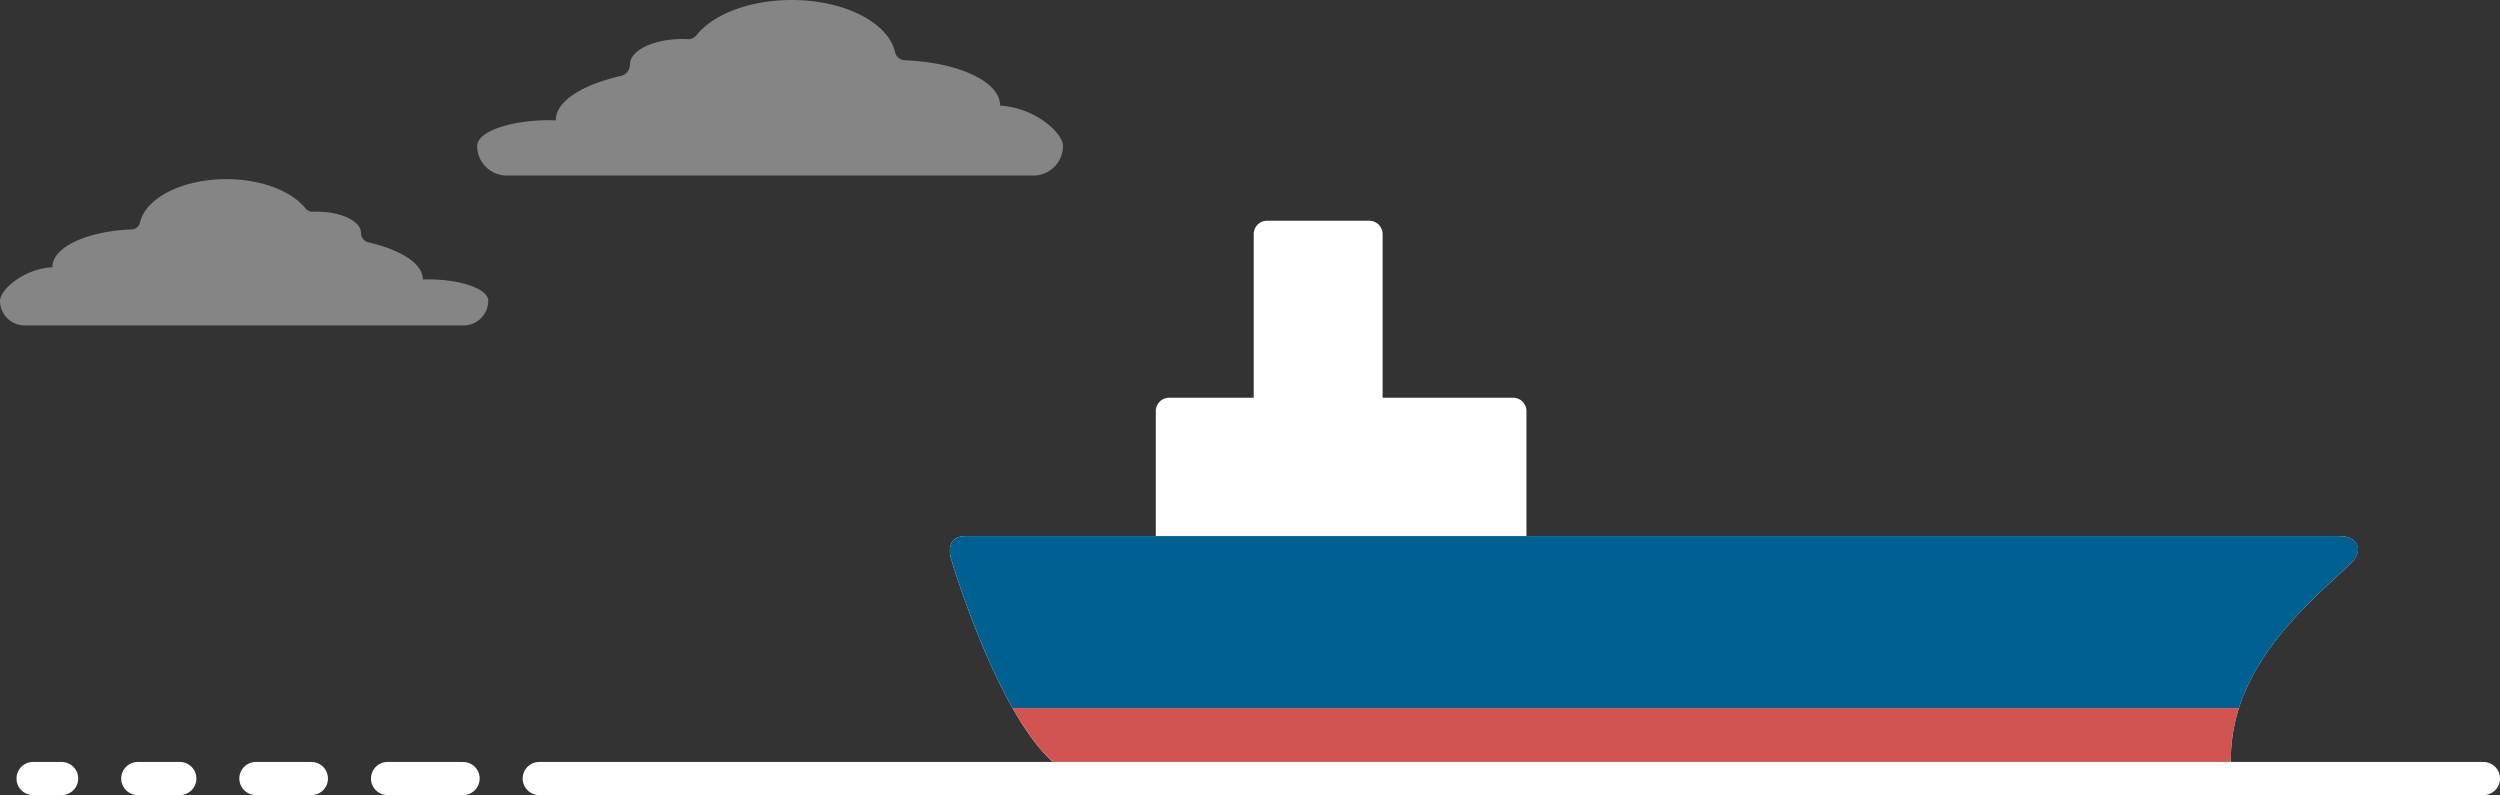
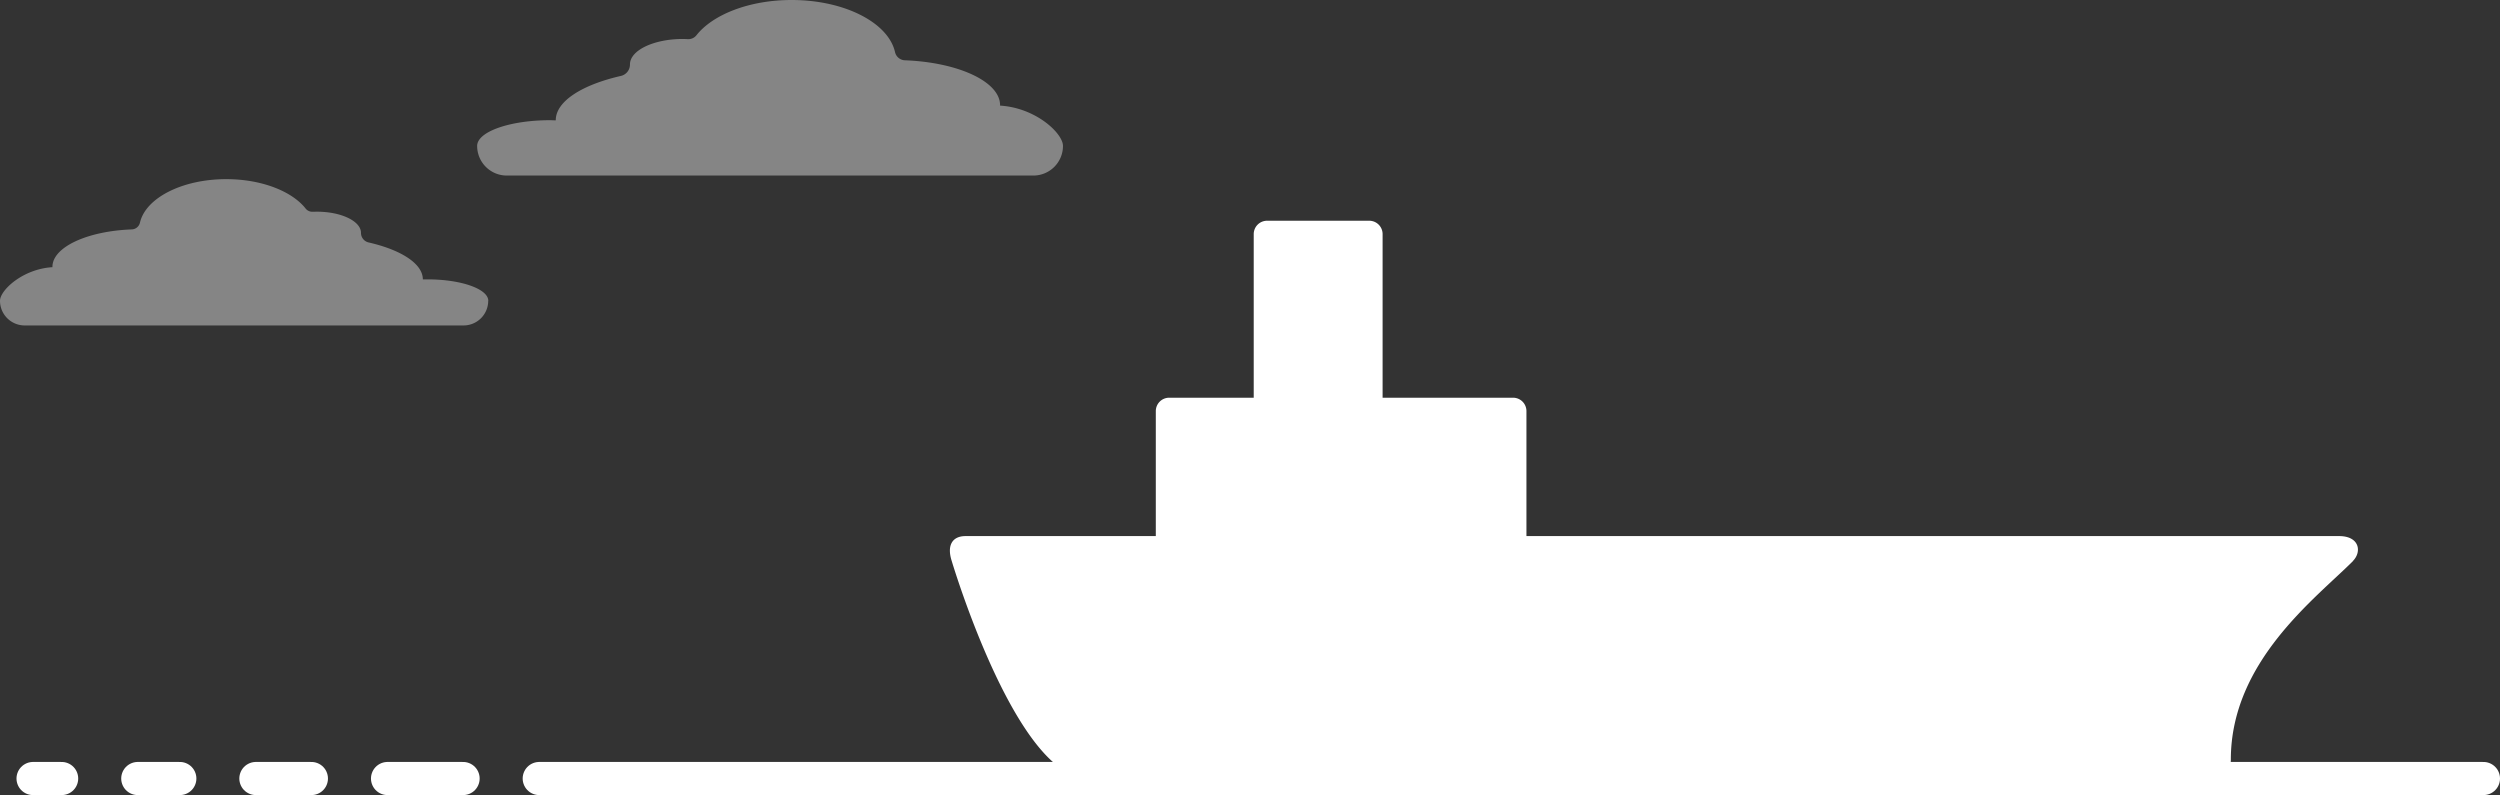
<svg xmlns="http://www.w3.org/2000/svg" id="nami_ship" width="334.225" height="106.295" viewBox="0 0 334.225 106.295">
  <rect x="0" y="0" width="334.225" height="106.295" fill="#333333" stroke="none" />
  <defs>
    <clipPath id="clip-path">
-       <path id="パス_76" data-name="パス 76" d="M314.57,75.01c-5.04,5.04-16.33,13.45-16.33,26.55,0,0,.05,2.53-1.91,2.53H145.48a6.277,6.277,0,0,1-2.46-.67c-8.54-4.08-15.78-28.41-15.78-28.41-.7-2.17.13-3.34,1.84-3.34h25.44V53.17h13.1V29.5h17.24V53.17h19.23v18.5H312.73c2.76,0,3.06,2.12,1.84,3.34Z" fill="none" />
-     </clipPath>
+       </clipPath>
  </defs>
  <g id="グループ_16" data-name="グループ 16">
    <path id="パス_75" data-name="パス 75" d="M314.57,75.01c-5.04,5.04-16.33,13.45-16.33,26.55,0,0,.05,2.53-1.91,2.53H145.48a6.277,6.277,0,0,1-2.46-.67c-8.54-4.08-15.78-28.41-15.78-28.41-.7-2.17.13-3.34,1.84-3.34h25.44V54.96a1.788,1.788,0,0,1,1.79-1.79h11.3V31.3a1.788,1.788,0,0,1,1.79-1.79h13.65a1.788,1.788,0,0,1,1.79,1.79V53.17h17.44a1.788,1.788,0,0,1,1.79,1.79V71.67H312.71c2.76,0,3.06,2.12,1.84,3.34Z" fill="#fff" />
    <g id="グループ_15" data-name="グループ 15" clip-path="url(#clip-path)">
      <g id="グループ_14" data-name="グループ 14">
        <rect id="長方形_4" data-name="長方形 4" width="198.65" height="22.99" transform="translate(119.4 71.67)" fill="#006091" />
        <rect id="長方形_5" data-name="長方形 5" width="198.65" height="22.99" transform="translate(119.4 94.66)" fill="#d15450" />
      </g>
    </g>
    <path id="パス_77" data-name="パス 77" d="M65.27,40.21h0a3.3,3.3,0,0,1-3.3,3.3H3.3A3.3,3.3,0,0,1,0,40.21H0c0-1.4,3.02-4.25,7.01-4.49v-.05c0-2.63,4.66-4.78,10.6-5a1.165,1.165,0,0,0,1.1-.9c.75-3.29,5.63-5.82,11.54-5.82,4.7,0,8.77,1.61,10.6,3.92a1.147,1.147,0,0,0,.94.44c.19,0,.38-.01.58-.01,3.25,0,5.89,1.27,5.89,2.83h0a1.308,1.308,0,0,0,1.01,1.28c4.34.99,7.26,2.84,7.26,4.94h.64c4.48,0,8.11,1.28,8.11,2.87Z" fill="#fff" opacity="0.4" />
    <path id="パス_78" data-name="パス 78" d="M63.79,19.51h0a3.963,3.963,0,0,0,3.96,3.96h70.4a3.963,3.963,0,0,0,3.96-3.96h0c0-1.68-3.62-5.1-8.41-5.39v-.06c0-3.15-5.6-5.73-12.72-6a1.4,1.4,0,0,1-1.32-1.08C118.78,3.04,112.92,0,105.83,0c-5.64,0-10.52,1.93-12.72,4.71a1.343,1.343,0,0,1-1.13.52c-.23,0-.46-.02-.69-.02-3.9,0-7.07,1.52-7.07,3.4v.02a1.561,1.561,0,0,1-1.21,1.52c-5.21,1.19-8.71,3.4-8.71,5.92v.02c-.25,0-.51-.02-.77-.02-5.38,0-9.74,1.54-9.74,3.44Z" fill="#fff" opacity="0.4" />
    <line id="線_10" data-name="線 10" x2="259.92" transform="translate(72.09 104.08)" fill="none" stroke="#fff" stroke-linecap="round" stroke-miterlimit="10" stroke-width="4.43" />
    <line id="線_11" data-name="線 11" x2="10.1" transform="translate(51.81 104.08)" fill="none" stroke="#fff" stroke-linecap="round" stroke-miterlimit="10" stroke-width="4.43" />
    <line id="線_12" data-name="線 12" x2="7.42" transform="translate(34.21 104.08)" fill="none" stroke="#fff" stroke-linecap="round" stroke-miterlimit="10" stroke-width="4.43" />
    <line id="線_13" data-name="線 13" x2="5.62" transform="translate(18.42 104.08)" fill="none" stroke="#fff" stroke-linecap="round" stroke-miterlimit="10" stroke-width="4.43" />
    <line id="線_14" data-name="線 14" x2="3.82" transform="translate(4.42 104.08)" fill="none" stroke="#fff" stroke-linecap="round" stroke-miterlimit="10" stroke-width="4.43" />
  </g>
</svg>